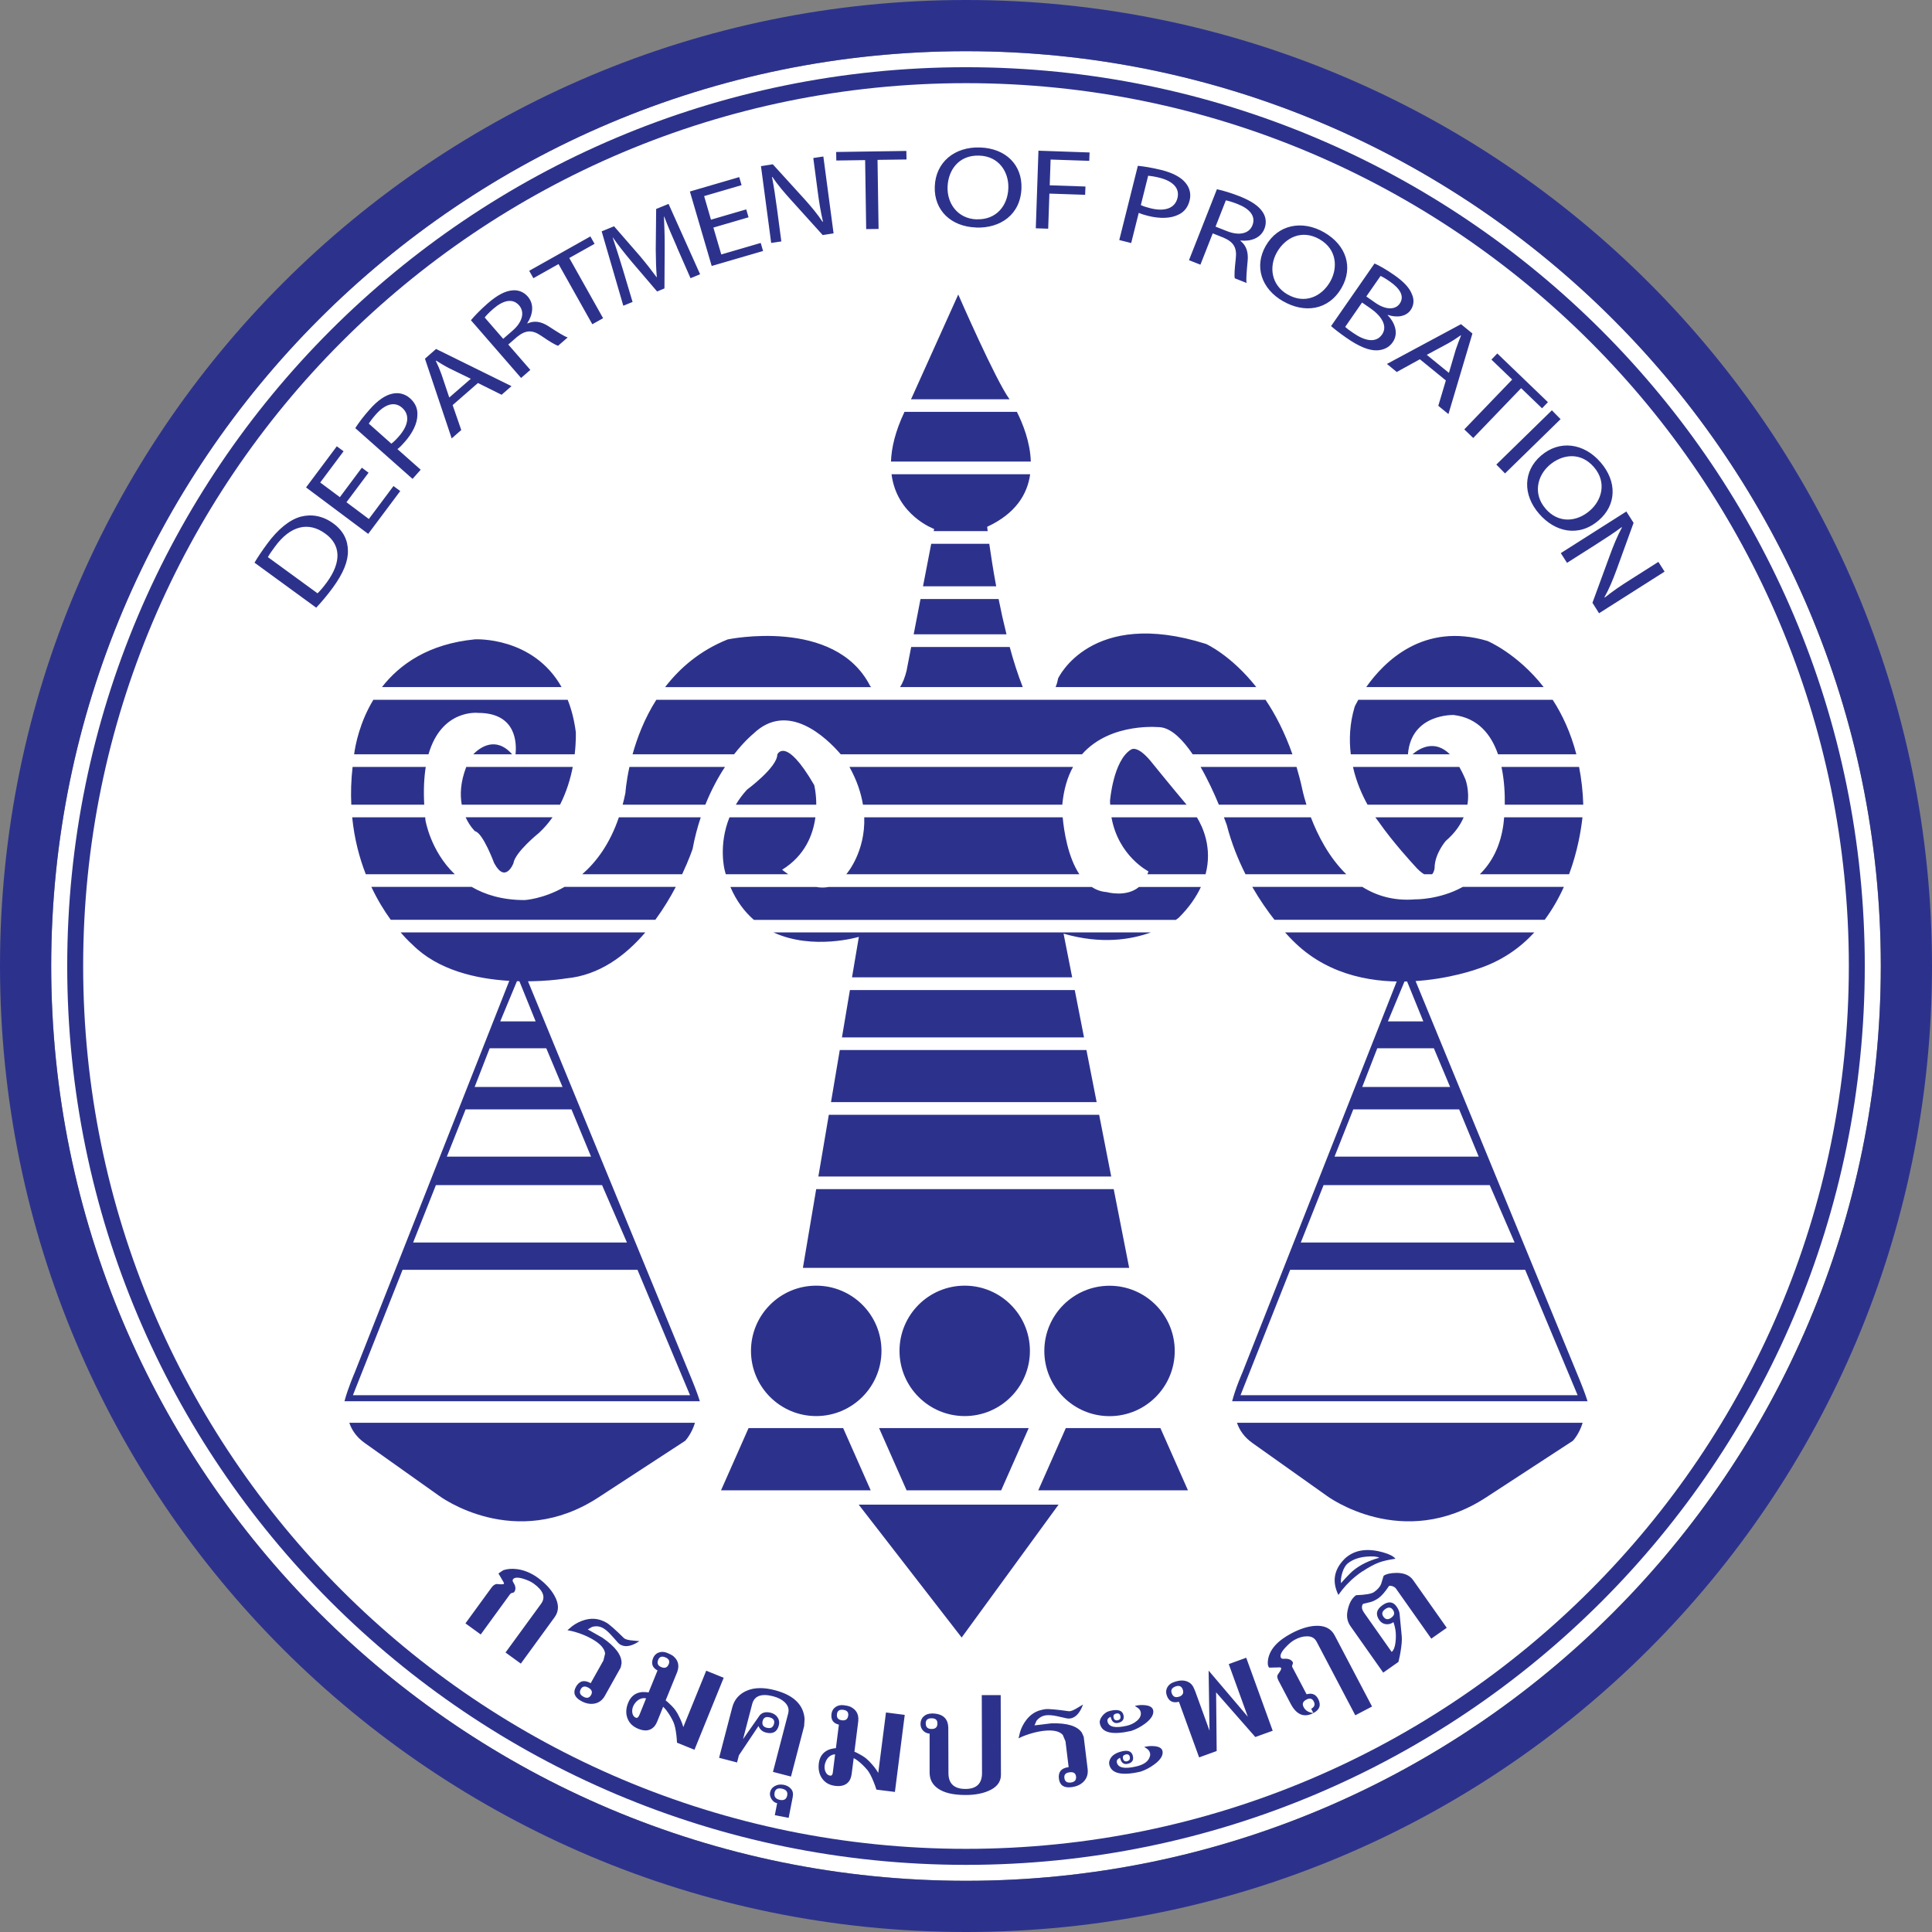
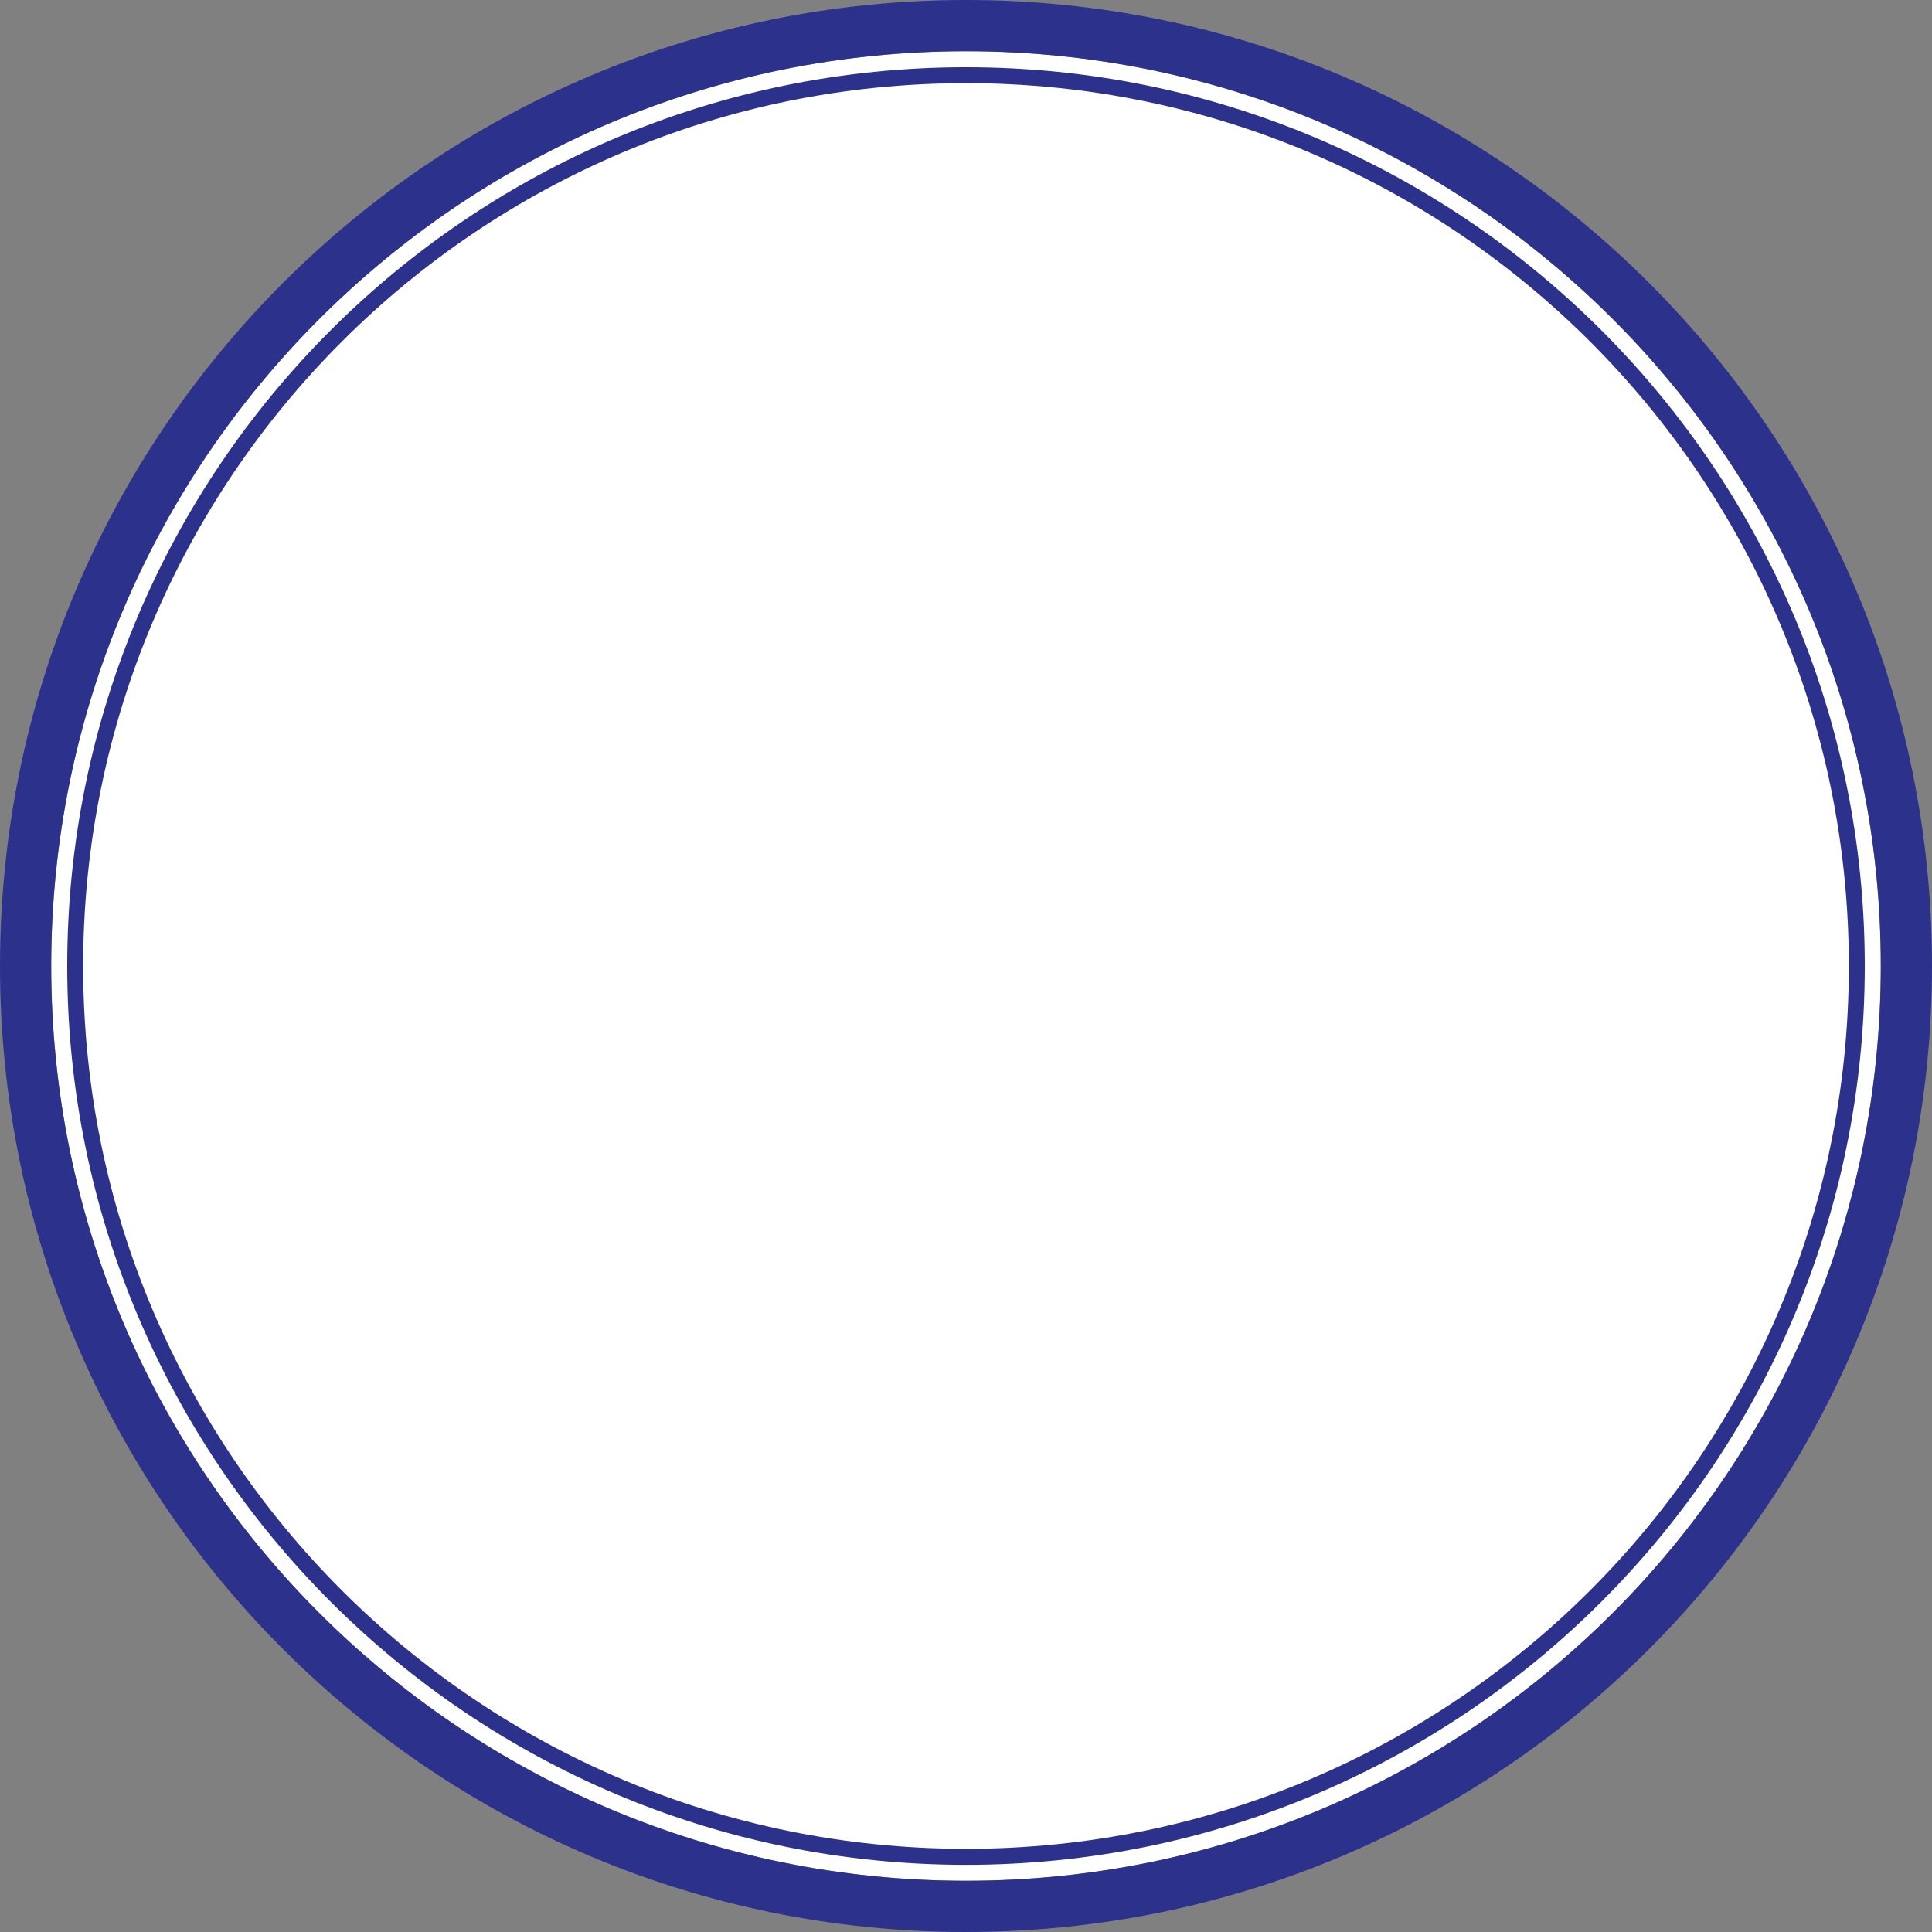
<svg xmlns="http://www.w3.org/2000/svg" id="b" width="240" height="240" viewBox="0 0 240 240">
  <rect x="0" y="0" width="240" height="240" fill="#808080" stroke="none" />
  <defs>
    <style>.d{fill:#fff;}.e{fill:#2c328c;}</style>
  </defs>
  <g id="c">
-     <path class="d" d="M120,6.36C57.24,6.36,6.36,57.24,6.36,120s50.88,113.64,113.64,113.64,113.64-50.88,113.64-113.64S182.76,6.36,120,6.36Z" />
+     <path class="d" d="M120,6.36C57.24,6.36,6.36,57.24,6.36,120s50.88,113.64,113.64,113.64,113.64-50.88,113.64-113.64S182.76,6.36,120,6.36" />
    <path class="e" d="M120,0C53.73,0,0,53.73,0,120s53.73,120,120,120,120-53.72,120-120S186.28,0,120,0ZM120,233.64c-62.76,0-113.64-50.88-113.64-113.64S57.24,6.36,120,6.36s113.64,50.88,113.64,113.64-50.88,113.64-113.64,113.64Z" />
    <path class="e" d="M120,8.35C58.33,8.35,8.35,58.34,8.35,120s49.99,111.66,111.65,111.66,111.65-49.99,111.65-111.66S181.67,8.35,120,8.35ZM120,229.67c-60.57,0-109.67-49.1-109.67-109.67S59.43,10.33,120,10.33s109.67,49.1,109.67,109.67-49.1,109.67-109.67,109.67Z" />
-     <path class="e" d="M195.91,170.64l-20.41-49.62h-1.64l-19.52,49.47s-.84,1.89-1.28,3.58h44.15c-.31-.99-.71-2.01-1.3-3.43ZM174.63,121.52l2.18,5.36h-4.4l2.23-5.36ZM171.09,130.22h7.03l2.02,4.81h-10.92l1.87-4.81ZM168.11,137.81h13.15l2.43,5.87h-17.91l2.33-5.87ZM164.42,147.22h20.64l3.09,7.13h-26.56l2.83-7.13ZM160.27,157.74h29.19l6.52,15.58h-41.88l6.17-15.58ZM196.6,176.75c-.42,1.4-1.21,2.23-1.21,2.23l-10.73,7c-10.43,6.85-19.82-.15-19.82-.15l-9.24-6.56c-1.05-.74-1.63-1.62-1.94-2.53h42.93ZM85.64,170.64l-20.41-49.62h-1.64l-19.52,49.47s-.83,1.89-1.28,3.58h44.15c-.31-.99-.71-2.01-1.3-3.43ZM64.37,121.52l2.17,5.36h-4.4l2.23-5.36ZM60.83,130.22h7.03l2.02,4.81h-10.92l1.87-4.81ZM57.84,137.81h13.15l2.43,5.87h-17.91l2.33-5.87ZM54.15,147.22h20.64l3.09,7.13h-26.56l2.83-7.13ZM50,157.74h29.19l6.53,15.58h-41.88l6.17-15.58ZM86.33,176.75c-.42,1.4-1.21,2.23-1.21,2.23l-10.73,7c-10.43,6.85-19.82-.15-19.82-.15l-9.24-6.56c-1.05-.74-1.63-1.62-1.94-2.53h42.93ZM133.3,95.27h-27.78c.94,1.69,1.44,3.25,1.68,4.69h24.76c.18-1.91.65-3.45,1.34-4.69ZM134.08,108.6c-1.42-2.15-1.91-5.34-2.07-7.07h-24.65c.14,4.25-2.09,6.91-2.23,7.07h28.94ZM110.75,58.91c.65,5.13,5.29,6.8,5.29,6.8l-.05.27h6.7c-.04-.35-.06-.54-.06-.54,3.58-1.66,5-4.08,5.34-6.53h-17.22ZM108.08,85.19c-4.37-8.54-17.68-5.76-17.68-5.76-3.44,1.38-5.94,3.54-7.78,5.93h25.61c-.1-.1-.16-.17-.16-.17ZM101.29,101.53h-10.67c-1.4,3.46-.61,6.51-.61,6.51.04.19.1.38.15.56h7.75c-.46-.32-.75-.56-.75-.56,2.84-1.76,3.84-4.34,4.13-6.51ZM93.58,91.15c4.31-4.15,9.13.54,10.86,2.55h29.97c3.62-4.09,9.83-3.35,9.83-3.35,1.37.2,2.72,1.58,3.92,3.35h12.39c-.96-2.73-2.12-4.96-3.34-6.77h-75.68c-1.48,2.33-2.39,4.75-2.95,6.77h12.61c1.34-1.71,2.39-2.55,2.39-2.55ZM71.15,95.27h-13.23c-.73,1.89-.78,3.45-.56,4.69h12.21c.81-1.59,1.3-3.24,1.58-4.69ZM61.4,107.24c1.39,2.58,2.38,0,2.38,0,.2-1.39,3.18-3.78,3.18-3.78.65-.6,1.2-1.25,1.68-1.94h-10.8c.52,1.14,1.17,1.74,1.17,1.74.99.2,2.38,3.97,2.38,3.97ZM59.41,88.56c4.79,0,4.77,3.84,4.63,5.14h7.35c.19-1.64.14-2.75.14-2.75-.2-1.54-.55-2.87-1.01-4.02h-24.14c-1.69,2.79-2.23,5.57-2.39,6.77h9.24c1.64-5.69,6.18-5.14,6.18-5.14ZM101.13,97.5c-3.58-6.16-4.57-3.77-4.57-3.77,0,1.59-3.77,4.37-3.77,4.37-.56.61-1.01,1.23-1.38,1.86h9.99c0-1.44-.26-2.45-.26-2.45ZM59.01,79.42c-5.78.56-9.35,3.1-11.56,5.93h22.31c-3.56-6.32-10.75-5.93-10.75-5.93ZM175.63,107.44c.53.62.95.97,1.28,1.16h.99c.27-.28.31-.76.31-.76,0-1.79,1.39-3.38,1.39-3.38,1.13-.97,1.81-1.97,2.22-2.93h-10.97c.25.35.41.55.41.55,1.79,2.58,4.37,5.36,4.37,5.36ZM174.9,93.7c.4-5.09,5.69-4.88,5.69-4.88,3.05.37,4.66,2.46,5.5,4.88h9.73c-.7-2.7-1.75-4.94-2.94-6.77h-24.15c-.29.52-.44.84-.44.84-.64,2.12-.71,4.12-.49,5.93h7.11ZM175.47,93.7h4.64c-1.87-1.85-3.72-.79-4.64,0ZM58.79,93.7h4.83c-2.05-2.32-4.03-.82-4.83,0ZM181.99,96.71c-.23-.55-.47-1.02-.71-1.44h-13.21c.43,1.92,1.16,3.51,1.81,4.69h12.41c.3-1.86-.29-3.25-.29-3.25ZM184.77,79.62c-7.92-2.36-12.82,2.56-15.05,5.73h22.04c-3.28-4.19-6.99-5.73-6.99-5.73ZM186.93,99.96h9.75c-.05-1.69-.24-3.24-.52-4.69h-9.64c.36,1.69.43,3.39.41,4.69ZM112.65,83.2c-.24.98-.52,1.66-.84,2.15h15.24c-.61-1.55-1.15-3.24-1.62-4.98h-12.24l-.55,2.83ZM115.68,67.55l-1.02,5.28h9.09c-.39-2.1-.67-3.96-.86-5.28h-7.22ZM113.51,78.8h11.52c-.37-1.49-.7-2.97-.98-4.39h-9.7l-.85,4.39ZM149.81,79.99c-14.31-4.53-18.37,4.29-18.37,4.29-.08.43-.18.77-.31,1.07h24.93c-3.16-4-6.25-5.36-6.25-5.36ZM119.04,36.58l-5.79,12.85c-.03.06-.06.11-.09.17h12.25c-1.73-2.35-6.37-13.01-6.37-13.01ZM126.32,51.16h-13.96c-1.14,2.41-1.62,4.45-1.68,6.18h17.37c-.07-2.44-1.01-4.75-1.73-6.18ZM140.47,93.13c-2.19,1.39-2.58,6.36-2.58,6.36,0,.16.01.31.02.47h9.49c-1.47-1.73-4.15-5.03-4.15-5.03-1.99-2.58-2.78-1.79-2.78-1.79ZM132.4,177.4l-3.42,7.73h18.59l-3.42-7.73h-11.75ZM119.46,203.42l12.04-16.51h-24.83l12.79,16.51ZM137.49,110.82c-.72-.05-1.34-.29-1.88-.64h-32.66c-.51.1-1.04.1-1.57,0h-10.65c.76,1.77,1.78,3.1,2.92,4.09h52.42c.23-.16.36-.27.36-.27,1.32-1.31,2.18-2.6,2.75-3.82h-7.69c-1.59,1.33-4,.64-4,.64ZM52.88,95.27h-9.08c-.19,1.66-.23,3.21-.16,4.69h9.06c-.1-1.84-.02-3.39.19-4.69ZM119.84,159.71c-4.48,0-8.1,3.63-8.1,8.1s3.63,8.1,8.1,8.1,8.1-3.63,8.1-8.1-3.63-8.1-8.1-8.1ZM93.29,167.81c0,4.48,3.63,8.1,8.1,8.1s8.11-3.63,8.11-8.1-3.63-8.1-8.11-8.1-8.1,3.63-8.1,8.1ZM138.07,101.53c.86,4.83,4.59,6.71,4.59,6.71-.03.13-.08.24-.12.36h7.22c.87-3.28-.36-5.91-1.08-7.07h-10.6ZM186.79,102.18c-.36,2.97-1.52,5.01-2.96,6.42h11.09c1.06-2.86,1.49-5.51,1.66-7.07h-9.73c-.03.41-.07.65-.07.65ZM175.81,111.72c-2.63.22-4.79-.43-6.58-1.55h-13.67c.94,1.63,1.9,3,2.76,4.09h33.57c.97-1.31,1.76-2.71,2.38-4.09h-12.55c-2.89,1.61-5.91,1.55-5.91,1.55ZM161.74,97.88c-.2-.92-.44-1.78-.68-2.61h-11.92c.92,1.61,1.71,3.33,2.27,4.69h10.88c-.39-1.25-.55-2.07-.55-2.07ZM162.84,101.53h-10.8c.22.59.35.94.35.94.59,2.28,1.42,4.33,2.33,6.13h12.52c-2.16-2.1-3.56-4.87-4.4-7.07ZM160.93,117.17c8.74,8.35,22.65,3.18,22.65,3.18,2.97-.97,5.25-2.6,7.02-4.52h-30.96c.77.86,1.29,1.34,1.29,1.34ZM112.62,185.13h11.75l3.42-7.73h-18.59l3.42,7.73ZM72.33,108.6h12.41c.87-1.85,1.3-3.15,1.3-3.15.26-1.42.61-2.72,1.01-3.92h-10.17c-1.13,3.32-2.81,5.55-4.55,7.07ZM65.17,111.81c-2.76,0-4.9-.66-6.58-1.64h-12.46c.77,1.64,1.62,3,2.41,4.09h32.87c1.02-1.39,1.87-2.81,2.54-4.09h-13.82c-2.67,1.53-4.97,1.64-4.97,1.64ZM78.19,95.27c-.42,1.93-.5,3.23-.5,3.23-.1.51-.22.99-.34,1.46h10.27c.75-1.86,1.61-3.43,2.44-4.69h-11.87ZM51.26,117.37c6.36,6.36,19.07,4.17,19.07,4.17,4.11-.38,7.37-2.83,9.83-5.71h-30.39c.88,1.02,1.49,1.54,1.49,1.54ZM104.74,177.4h-11.75l-3.42,7.73h18.59l-3.42-7.73ZM52.85,101.88c-.01-.12-.02-.23-.03-.35h-9.07c.27,2.69.9,5.05,1.69,7.07h11.05c-3.03-2.9-3.64-6.72-3.64-6.72ZM101.66,146.15h36.38l-1.5-7.67h-33.58l-1.3,7.67ZM138.35,147.72h-36.96l-1.65,9.78h40.53l-1.92-9.78ZM137.83,175.92c4.48,0,8.1-3.63,8.1-8.1s-3.63-8.1-8.1-8.1-8.1,3.63-8.1,8.1,3.63,8.1,8.1,8.1ZM105.58,122.99l-.99,5.88h30.07l-1.15-5.88h-27.92ZM106.69,116.38l-.85,5.03h27.35l-1.07-5.43c4.69,1.36,8.38.74,10.84-.15h-46.87c4.89,2.26,10.6.55,10.6.55ZM103.22,136.91h33.01l-1.27-6.47h-30.64l-1.09,6.47Z" />
-     <path class="e" d="M31.62,69.89c.4-.68.9-1.42,1.55-2.31,1.35-1.85,2.82-3.03,4.2-3.4,1.36-.35,2.76-.09,4.03.84,1.26.92,1.81,2.08,1.82,3.4.03,1.3-.57,2.79-1.86,4.56-.71.98-1.43,1.81-2.08,2.51l-7.66-5.59ZM39.45,73.7c.29-.28.69-.73,1.15-1.36,1.9-2.6,1.68-4.71-.19-6.05-2.1-1.54-4.36-.99-6.27,1.64-.35.48-.68.93-.86,1.28l6.16,4.49ZM45.77,58.74l-2.73,3.65,2.78,2.08,3.06-4.09.84.62-3.98,5.32-7.72-5.77,3.82-5.11.84.62-2.9,3.88,2.44,1.82,2.73-3.66.83.62ZM44.14,53.17c.4-.62.97-1.4,1.79-2.32,1-1.13,1.94-1.76,2.79-1.94.77-.18,1.56-.01,2.21.56.65.58.96,1.27.92,2.06,0,1.07-.61,2.29-1.6,3.4-.3.34-.59.65-.88.86l2.89,2.56-1.01,1.14-7.12-6.31ZM48.62,55.11c.27-.2.59-.51.91-.88,1.23-1.39,1.41-2.7.43-3.57-.96-.85-2.15-.44-3.27.82-.44.5-.74.92-.88,1.14l2.8,2.49ZM56.23,50.33l1.07,3.09-1.19,1.04-3.32-9.9,1.38-1.21,9.37,4.62-1.23,1.07-2.94-1.46-3.15,2.75ZM58.5,47.06l-2.71-1.32c-.6-.31-1.11-.63-1.61-.94l-.04.03c.25.52.5,1.1.71,1.69l.96,2.86,2.68-2.33ZM58.49,39.79c.5-.6,1.29-1.4,2.07-2.08,1.23-1.07,2.2-1.57,3.11-1.64.71-.07,1.41.2,1.9.78.82.95.63,2.24-.07,3.3l.03.03c.84-.39,1.7-.23,2.58.33,1.17.76,1.99,1.28,2.41,1.41l-1.19,1.03c-.32-.08-1.07-.53-2.09-1.23-1.13-.78-1.95-.73-3.02.14l-1.08.94,2.74,3.15-1.15,1-6.23-7.17ZM62.51,42.09l1.17-1.02c1.23-1.07,1.53-2.29.81-3.13-.82-.94-2-.63-3.22.43-.55.48-.9.86-1.06,1.07l2.3,2.65ZM69.39,32.8l-3.13,1.76-.52-.92,7.6-4.27.52.92-3.14,1.76,4.2,7.48-1.34.75-4.2-7.48ZM107.48,19.89l-3.59.05-.02-1.06,8.72-.13.02,1.06-3.6.05.13,8.58-1.54.02-.13-8.58ZM84.1,30.71c-.54-1.22-1.18-2.71-1.59-3.81h-.03c.05,1.19.1,2.47.09,3.9l-.03,5.03-.91.38-3.12-3.65c-.92-1.1-1.71-2.09-2.37-3.05h-.03c.39,1.14.87,2.66,1.29,4.05l1.18,3.95-1.15.47-2.69-9.24,1.54-.63,3.21,3.69c.8.95,1.47,1.81,2.07,2.63h.03c-.09-1.02-.12-2.14-.13-3.44l.05-5.03,1.54-.63,3.92,8.74-1.19.49-1.69-3.85ZM93,26.99l-4.38,1.28.98,3.34,4.9-1.43.29,1-6.38,1.86-2.71-9.25,6.13-1.79.29,1-4.65,1.36.85,2.93,4.38-1.28.29.99ZM95.8,30.19l-1.27-9.55,1.47-.23,3.93,4.32c.9,1,1.64,1.9,2.25,2.82l.05-.02c-.29-1.26-.48-2.41-.67-3.89l-.53-4.01,1.25-.19,1.27,9.55-1.35.21-3.92-4.34c-.86-.95-1.7-1.93-2.34-2.89l-.04.02c.24,1.19.4,2.34.62,3.92l.54,4.08-1.26.19ZM121.25,28.26c-3.13-.11-5.23-2.15-5.13-5.07.1-3.06,2.48-4.98,5.63-4.87,3.23.11,5.24,2.2,5.14,5.06-.11,3.3-2.64,4.99-5.63,4.89h-.02ZM121.35,27.24c2.41.08,3.84-1.69,3.91-3.87.07-1.91-1.09-3.96-3.62-4.04-2.53-.09-3.86,1.8-3.93,3.89-.07,2.03,1.23,3.95,3.62,4.03h.02ZM129.01,18.72l6.34.22-.04,1.04-4.8-.16-.11,3.2,4.44.15-.04,1.03-4.44-.15-.15,4.36-1.54-.05.33-9.64ZM141.36,20.6c.74.07,1.69.22,2.88.51,1.46.36,2.46.91,3.01,1.58.52.6.74,1.38.53,2.21-.21.85-.68,1.44-1.4,1.77-.95.48-2.31.51-3.75.15-.44-.11-.84-.23-1.17-.38l-.94,3.75-1.48-.37,2.31-9.23ZM141.71,25.47c.3.15.72.28,1.2.4,1.8.45,3.05,0,3.36-1.27.31-1.25-.61-2.11-2.23-2.52-.64-.16-1.15-.23-1.41-.25l-.91,3.64ZM151.18,23.51c.76.16,1.84.49,2.8.87,1.51.6,2.41,1.23,2.9,2,.39.6.47,1.34.19,2.04-.46,1.17-1.7,1.59-2.96,1.46l-.02.04c.73.57.99,1.4.9,2.44-.13,1.39-.21,2.36-.14,2.79l-1.46-.58c-.08-.32-.02-1.19.12-2.43.16-1.37-.25-2.07-1.53-2.62l-1.33-.53-1.53,3.89-1.42-.56,3.48-8.84ZM150.99,28.15l1.45.57c1.52.6,2.74.29,3.14-.73.46-1.16-.37-2.07-1.86-2.65-.68-.27-1.18-.4-1.44-.45l-1.28,3.26ZM159.4,37.43c-2.72-1.55-3.62-4.34-2.17-6.88,1.52-2.66,4.52-3.25,7.25-1.69,2.81,1.61,3.61,4.39,2.19,6.87-1.64,2.87-4.66,3.19-7.26,1.7h-.02ZM159.97,36.59c2.09,1.2,4.18.3,5.27-1.6.95-1.66.88-4.01-1.32-5.27-2.2-1.26-4.25-.21-5.29,1.61-1.01,1.76-.75,4.07,1.33,5.26h.02ZM170.73,32.72c.62.27,1.55.81,2.41,1.41,1.25.87,1.93,1.6,2.25,2.41.29.65.28,1.34-.15,1.97-.54.78-1.63,1.01-2.84.61l-.02.03c.8.81,1.44,2.19.63,3.36-.47.68-1.16.97-1.93,1.01-1.01.05-2.27-.47-3.85-1.57-.86-.6-1.49-1.1-1.88-1.44l5.4-7.78ZM169.73,36.83l1.13.79c1.31.91,2.48.87,3.01.11.64-.92.05-1.88-1.22-2.76-.57-.4-.93-.59-1.15-.69l-1.78,2.56ZM167.11,40.61c.23.22.57.47,1.02.77,1.29.9,2.75,1.33,3.55.18.74-1.07-.08-2.32-1.44-3.26l-1.04-.72-2.09,3.02ZM176.38,44.63l-2.87,1.58-1.22-1,9.2-4.94,1.42,1.16-2.98,10.01-1.26-1.03.94-3.15-3.24-2.64ZM179.99,46.32l.85-2.89c.21-.64.44-1.2.65-1.74l-.04-.03c-.47.33-1,.68-1.55.99l-2.66,1.43,2.75,2.24ZM187.85,47.15l-2.58-2.48.73-.76,6.29,6.05-.73.76-2.6-2.5-5.95,6.19-1.11-1.07,5.95-6.19ZM193.86,52.07l-6.9,6.74-1.08-1.1,6.9-6.74,1.08,1.1ZM191.19,63.82c-2.05-2.36-1.98-5.3.23-7.21,2.31-2,5.34-1.57,7.4.81,2.12,2.44,1.96,5.34-.21,7.21-2.5,2.16-5.45,1.46-7.41-.8h-.01ZM192,63.2c1.58,1.83,3.85,1.67,5.5.23,1.45-1.25,2.16-3.49.5-5.41-1.66-1.92-3.94-1.6-5.52-.24-1.53,1.33-2.06,3.59-.49,5.4h0ZM193.89,68.71l8.14-5.17.9,1.41-2.1,5.79c-.49,1.33-.96,2.46-1.52,3.45l.04.04c1.01-.81,1.98-1.47,3.24-2.26l3.42-2.17.77,1.21-8.14,5.17-.82-1.3,2.12-5.78c.46-1.27.97-2.52,1.54-3.57l-.04-.04c-.98.73-1.95,1.36-3.3,2.22l-3.48,2.21-.77-1.21Z" />
-     <path class="e" d="M63.38,198.01l-3.66,5.03-1.9-1.38,3.25-4.46c.19-.26.4-.4.64-.43.54.06.83.05.88-.02.03-.05.02-.12-.05-.23l-.62-1.06c.19-.13.39-.27.59-.4.52-.18,1.11-.22,1.77-.13.89.13,1.74.49,2.55,1.08.9.66,1.58,1.38,2.03,2.18.59,1.03.6,1.93.04,2.7l-4.2,5.77-1.9-1.38,4.42-6.06c.58-.8.28-1.63-.92-2.5-.32-.23-.75-.43-1.29-.6-.67-.2-1.1-.18-1.28.06-.08.11-.06.25.05.42.3.46.33.86.08,1.19-.02.03-.09.06-.21.08-.12.02-.21.07-.26.15ZM77.12,207.12l-1.98,3.54c-.3.53-.72.85-1.26.96-.55.11-1.12,0-1.71-.33-.81-.45-1.02-1.04-.62-1.75.42-.75,1.03-.9,1.83-.45l1.58-2.82c.07-.29.14-.57.21-.86-.07-.64-.63-1.26-1.7-1.85-.61-.34-1.29-.62-2.05-.84-.28-.08-.59-.15-.93-.21.13-.12.33-.28.59-.5.46-.35.97-.6,1.53-.77.74-.21,1.44-.2,2.09.04.25.09.45.18.61.28.37.2,1.11.86,2.23,1.96.19.14.58.24,1.16.28.16.02.4.04.73.07-.12.07-.27.16-.47.28-.75.39-1.38.44-1.88.16-.13-.07-.25-.17-.35-.29-.34-.39-.61-.7-.82-.92-.36-.4-.7-.69-1.01-.86-.41-.23-.86-.28-1.35-.14l-.54.31c.33.19.68.39,1.04.59l.78.44c1.63,1.12,2.43,2.19,2.38,3.2l-.1.49ZM72.47,210.77c.43.24.75.16.96-.22.2-.36.09-.66-.34-.9-.43-.24-.74-.18-.94.18-.22.39-.11.7.32.94ZM84.1,216.48c-.02-.38-.05-.7-.08-.96-.09-.74-.22-1.29-.38-1.63-.23-.51-.53-.99-.87-1.44-.09-.12-.23-.27-.39-.43l-.73,1.81c-.14.34-.3.59-.48.75-.48.44-1.1.5-1.88.18-.69-.28-1.14-.73-1.36-1.35-.21-.59-.17-1.22.11-1.9.3-.73.81-1.16,1.53-1.29.23-.04.56-.04,1,.02l1.11-2.73c-.64-.34-.82-.85-.55-1.53.14-.35.38-.58.71-.7.33-.12.68-.1,1.04.05.32.13.56.25.71.36.08.06.17.15.28.27.29.32.42.71.39,1.15,0,.13-.05.31-.12.56l-1.45,3.56c.18.14.33.27.45.39.35.32.61.61.79.87.14.19.3.47.48.85.23.46.38.86.47,1.21l2.85-7.01,2.17.88-3.63,8.94-2.18-.88ZM79.42,213.06l.84-2.08c-.13-.03-.23-.04-.3-.03-.49.03-.9.31-1.22.84-.03.05-.06.12-.1.21-.1.25-.13.5-.09.77.05.31.19.51.43.61.12.05.23.01.32-.11.05-.08.09-.15.11-.21ZM82.16,207.1c.44.18.74.05.91-.37.16-.39.02-.67-.42-.85-.44-.18-.74-.07-.89.32-.17.42-.04.73.4.9ZM94.23,214.4l-2.44,3.65-.23.89-2.23-.58,1.63-6.25c.26-1.01.9-1.72,1.89-2.12.92-.37,2.06-.38,3.4-.03,2.33.61,3.57,1.8,3.7,3.58l-.06.9-1.63,6.25-2.24-.58,1.89-7.26c.14-.53-.01-.99-.44-1.4-.35-.33-.82-.57-1.42-.73-1.47-.38-2.34-.06-2.61.96l-1.14,4.37,2.03-2.9c.08-.13.19-.22.32-.3.3-.17.66-.2,1.09-.09.38.1.67.3.86.59.19.29.24.62.15.98-.21.82-.76,1.12-1.62.89-.31-.08-.55-.24-.73-.48-.06-.08-.12-.2-.18-.33ZM95.27,214.63c.47.12.76-.04.88-.49.11-.41-.07-.68-.54-.8-.47-.12-.76.02-.87.44-.12.45.06.74.53.86ZM97.3,221.7c.42.08.75.26.98.54.21.25.28.59.19,1.02l-.5,2.56-1.72-.33.29-1.49c-.28-.05-.51-.22-.69-.5-.18-.28-.24-.56-.19-.84.07-.34.26-.61.59-.79.33-.18.67-.23,1.05-.16ZM96.88,223.59c.52.1.82-.09.91-.56.09-.45-.14-.73-.67-.84-.52-.1-.82.07-.9.51-.09.49.13.78.66.89ZM108.86,222.27c-.12-.37-.23-.67-.33-.91-.28-.7-.54-1.19-.78-1.48-.36-.43-.76-.82-1.21-1.17-.12-.1-.29-.2-.49-.31l-.25,1.94c-.05.36-.14.64-.27.85-.35.54-.94.76-1.77.66-.74-.09-1.29-.41-1.66-.96-.35-.52-.47-1.14-.38-1.86.1-.78.48-1.33,1.15-1.64.21-.1.53-.18.97-.23l.37-2.92c-.71-.16-1.01-.61-.92-1.33.05-.38.22-.66.51-.86.29-.2.63-.27,1.02-.22.35.04.61.1.78.17.09.04.2.1.33.19.36.24.59.58.67,1.02.03.12.03.31.02.58l-.48,3.81c.21.09.39.18.53.26.42.22.75.43.99.64.18.15.41.38.68.69.34.39.59.74.76,1.05l.96-7.51,2.33.3-1.22,9.57-2.33-.29ZM103.46,220.16l.28-2.23c-.13,0-.23.02-.3.05-.47.15-.79.53-.96,1.13-.01.05-.03.13-.04.23-.03.27,0,.52.11.76.13.29.32.45.58.48.13.02.22-.05.28-.19.03-.09.05-.17.05-.23ZM104.58,213.7c.47.06.73-.14.79-.59.05-.41-.15-.65-.62-.71-.47-.06-.73.12-.78.53-.06.46.15.71.62.77ZM115.71,212.85c1.39,0,2.09.61,2.09,1.85l.02,5.56c0,1.31.71,1.97,2.11,1.97,1.38,0,2.07-.67,2.06-2l-.03-9.66h2.35s.03,9.91.03,9.91c0,.9-.53,1.57-1.59,2.01-.78.33-1.72.49-2.8.49-1.52,0-2.67-.26-3.44-.81-.69-.48-1.03-1.14-1.03-1.98v-4.83c-.34-.03-.61-.16-.82-.39-.21-.23-.31-.5-.31-.81,0-.39.13-.7.39-.94.26-.24.59-.36.99-.36ZM115.73,214.78c.48,0,.73-.23.72-.7,0-.42-.24-.63-.73-.63-.48,0-.73.21-.72.64,0,.46.24.69.73.69ZM134.62,215.73l.49,4.02c.07.6-.08,1.11-.45,1.52-.38.41-.9.66-1.58.74-.92.11-1.43-.23-1.54-1.05-.1-.85.3-1.33,1.21-1.44l-.39-3.2c-.12-.27-.23-.54-.34-.81-.43-.48-1.26-.64-2.46-.49-.69.09-1.41.27-2.15.54-.27.1-.57.22-.88.38.04-.17.1-.42.18-.76.16-.55.43-1.06.78-1.52.47-.61,1.04-1.01,1.71-1.2.26-.07.48-.12.65-.14.42-.05,1.41.04,2.96.26.24,0,.61-.15,1.1-.46.14-.08.35-.21.63-.38-.05.13-.12.3-.21.5-.38.76-.85,1.17-1.42,1.24-.15.02-.3,0-.45-.03-.51-.12-.91-.21-1.2-.27-.53-.11-.97-.14-1.32-.1-.47.06-.86.29-1.18.68l-.25.57c.38-.04.77-.08,1.19-.14l.89-.11c1.98-.06,3.25.33,3.81,1.17l.2.45ZM133.02,221.43c.49-.06.7-.31.65-.75-.05-.41-.32-.58-.8-.52-.49.06-.7.29-.65.7.05.44.32.63.81.57ZM138.92,214.02c-.35.08-.61-.02-.79-.31-.05-.08-.11-.23-.17-.45-.09.06-.17.12-.26.17-.12.12-.16.26-.12.43.16.68.96.85,2.4.52.46-.11.87-.3,1.21-.58.43-.35.6-.73.51-1.13-.05-.23-.21-.43-.47-.59-.13-.08-.22-.13-.25-.14.05-.03.1-.05.13-.05.37-.09.77-.11,1.17-.06.57.06.89.27.97.62.01.06.02.11.02.15.01.49-.33.99-1.02,1.51-.56.41-1.13.72-1.73.91-2.33.53-3.62.24-3.88-.88-.02-.07-.03-.13-.03-.18-.01-.23.09-.49.3-.77.26-.35.6-.58,1.02-.67.96-.22,1.5-.04,1.63.53.12.52-.1.84-.65.97ZM140.09,219.11c-.35.08-.61-.02-.79-.31-.05-.09-.11-.24-.17-.45-.09.06-.17.12-.26.17-.12.12-.17.26-.13.42.15.67.95.83,2.39.5.99-.23,1.56-.65,1.72-1.28.04-.13.04-.27,0-.41-.05-.23-.21-.42-.46-.58-.13-.08-.22-.13-.25-.13.05-.03.09-.05.13-.05.38-.09.77-.11,1.17-.07.57.06.89.26.97.6.01.06.02.11.02.15.01.49-.33.99-1.02,1.5-.55.41-1.12.71-1.73.91-2.33.54-3.62.24-3.88-.87-.06-.27,0-.54.18-.82.25-.4.73-.68,1.43-.84.75-.17,1.19.02,1.32.59.12.52-.1.85-.65.97ZM138.85,213.7c.28-.07.39-.24.33-.53-.06-.27-.24-.37-.52-.31-.28.07-.39.23-.33.5.07.29.24.4.53.33ZM140.02,218.78c.28-.07.39-.24.33-.53-.06-.27-.23-.37-.52-.3-.28.07-.39.23-.33.5.07.29.24.4.53.34ZM151.07,210.23l.07,7.29-2.18.79-2.51-6.91c-.75.19-1.25-.06-1.5-.76-.13-.36-.12-.69.04-1,.16-.31.42-.54.8-.67.65-.24,1.19-.27,1.63-.11.29.1.52.27.69.5.12.16.24.42.38.78l1.76,4.85-.11-7.46,4.87,5.73-2.37-6.54,2.17-.79,3.29,9.07-2.16.78-4.87-5.55ZM146.48,210.77c.45-.16.6-.47.44-.91-.15-.4-.45-.52-.9-.36-.45.17-.61.45-.46.85.16.44.47.57.92.41ZM163.15,212.79l-.27-.52c.42-.22.52-.53.31-.93-.19-.36-.5-.43-.92-.2-.43.22-.54.54-.32.94.22.42.62.66,1.21.72-1.17.61-2.12.22-2.85-1.19l-1.5-2.86c-.17-.33-.19-.58-.05-.76l.27-.41c.11-.18.15-.31.11-.38-.03-.05-.11-.08-.23-.07l-1.23.03s-.06-.03-.09-.09c-.11-.2-.13-.5-.07-.9.2-1.27,1.18-2.36,2.93-3.28,1.04-.55,2.01-.86,2.89-.92,1.18-.08,2,.31,2.46,1.19l4.64,8.83-2.08,1.09-4.81-9.15c-.24-.45-.64-.68-1.22-.66-.47,0-.96.14-1.48.42-.37.19-.76.52-1.18.98-.51.55-.7.97-.55,1.26.06.1.18.15.39.13.55-.04.92.11,1.1.45.02.04,0,.13-.05.27-.06.14-.07.23-.03.3l1.78,3.39c.66-.19,1.13,0,1.43.56.4.77.21,1.35-.58,1.77ZM174.13,203.28c.04.43-.01,1.09-.16,1.97-.04.26-.12.66-.25,1.2l-1.89,1.33-4.06-5.76c-.39-.55-.52-1.18-.38-1.89.18-.94.53-1.59,1.07-1.97,1.17-.04,1.92-.17,2.23-.39.43-.3.72-.63.87-.98l.32-1.04c.33-.23.86-.35,1.6-.36.95,0,1.65.3,2.08.92l4.16,5.9-1.92,1.35-4.43-6.28c-.22-.21-.49-.31-.81-.28-.49.74-.93,1.25-1.31,1.52-.33.23-.65.39-.95.48-.09.02-.41.1-.97.24-.03.03-.06.06-.07.09-.14.29-.08.62.17.98l3.45,4.9.16-.17c.19-.28.31-.75.35-1.42.03-.54,0-1.05-.12-1.52-.03-.13-.08-.32-.17-.59-.3.21-.62.3-.96.25-.33-.05-.6-.22-.8-.51-.49-.7-.36-1.32.4-1.85.72-.51,1.3-.46,1.74.16.23.32.35.62.38.89.06.59.15,1.53.27,2.82ZM172.83,200.95c.4-.28.46-.6.2-.97-.24-.34-.56-.37-.95-.09-.4.28-.47.59-.23.94.26.37.58.41.98.13ZM169.25,195.19c-.26.17-.54.38-.84.62-.83.67-1.54,1.44-2.15,2.32-.79-1.61-.57-3.07.66-4.37.12-.13.24-.24.34-.32,1.17-.95,2.72-1.14,4.65-.57.72.21,1.2.46,1.44.76-.87.13-1.54.28-2.02.46-.58.21-1.28.58-2.09,1.12ZM166.57,196.68c.16-.19.34-.38.54-.6.46-.49.8-.83,1.03-1.01.85-.69,1.92-1.21,3.2-1.56-.29-.16-.82-.21-1.58-.14-.96.08-1.73.36-2.32.83-.29.23-.52.62-.69,1.15-.15.5-.21.94-.17,1.32Z" />
  </g>
</svg>